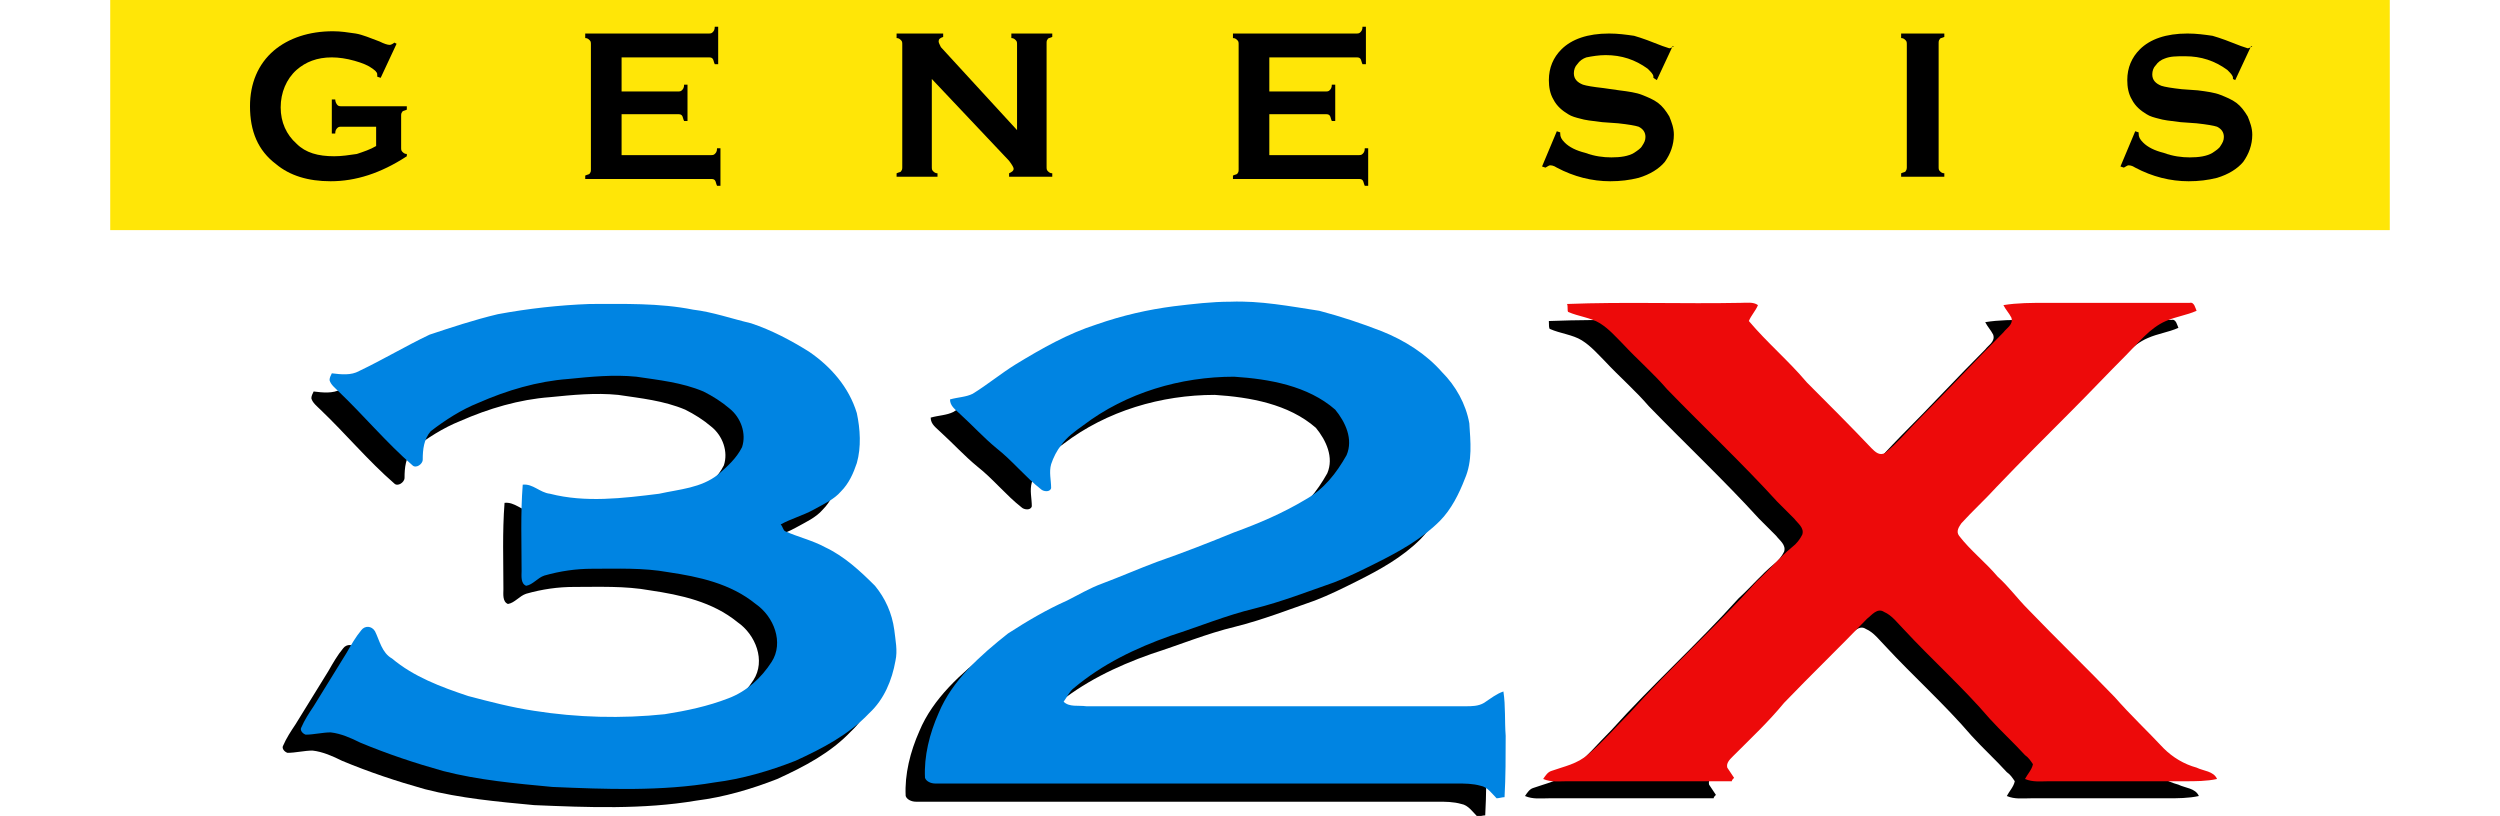
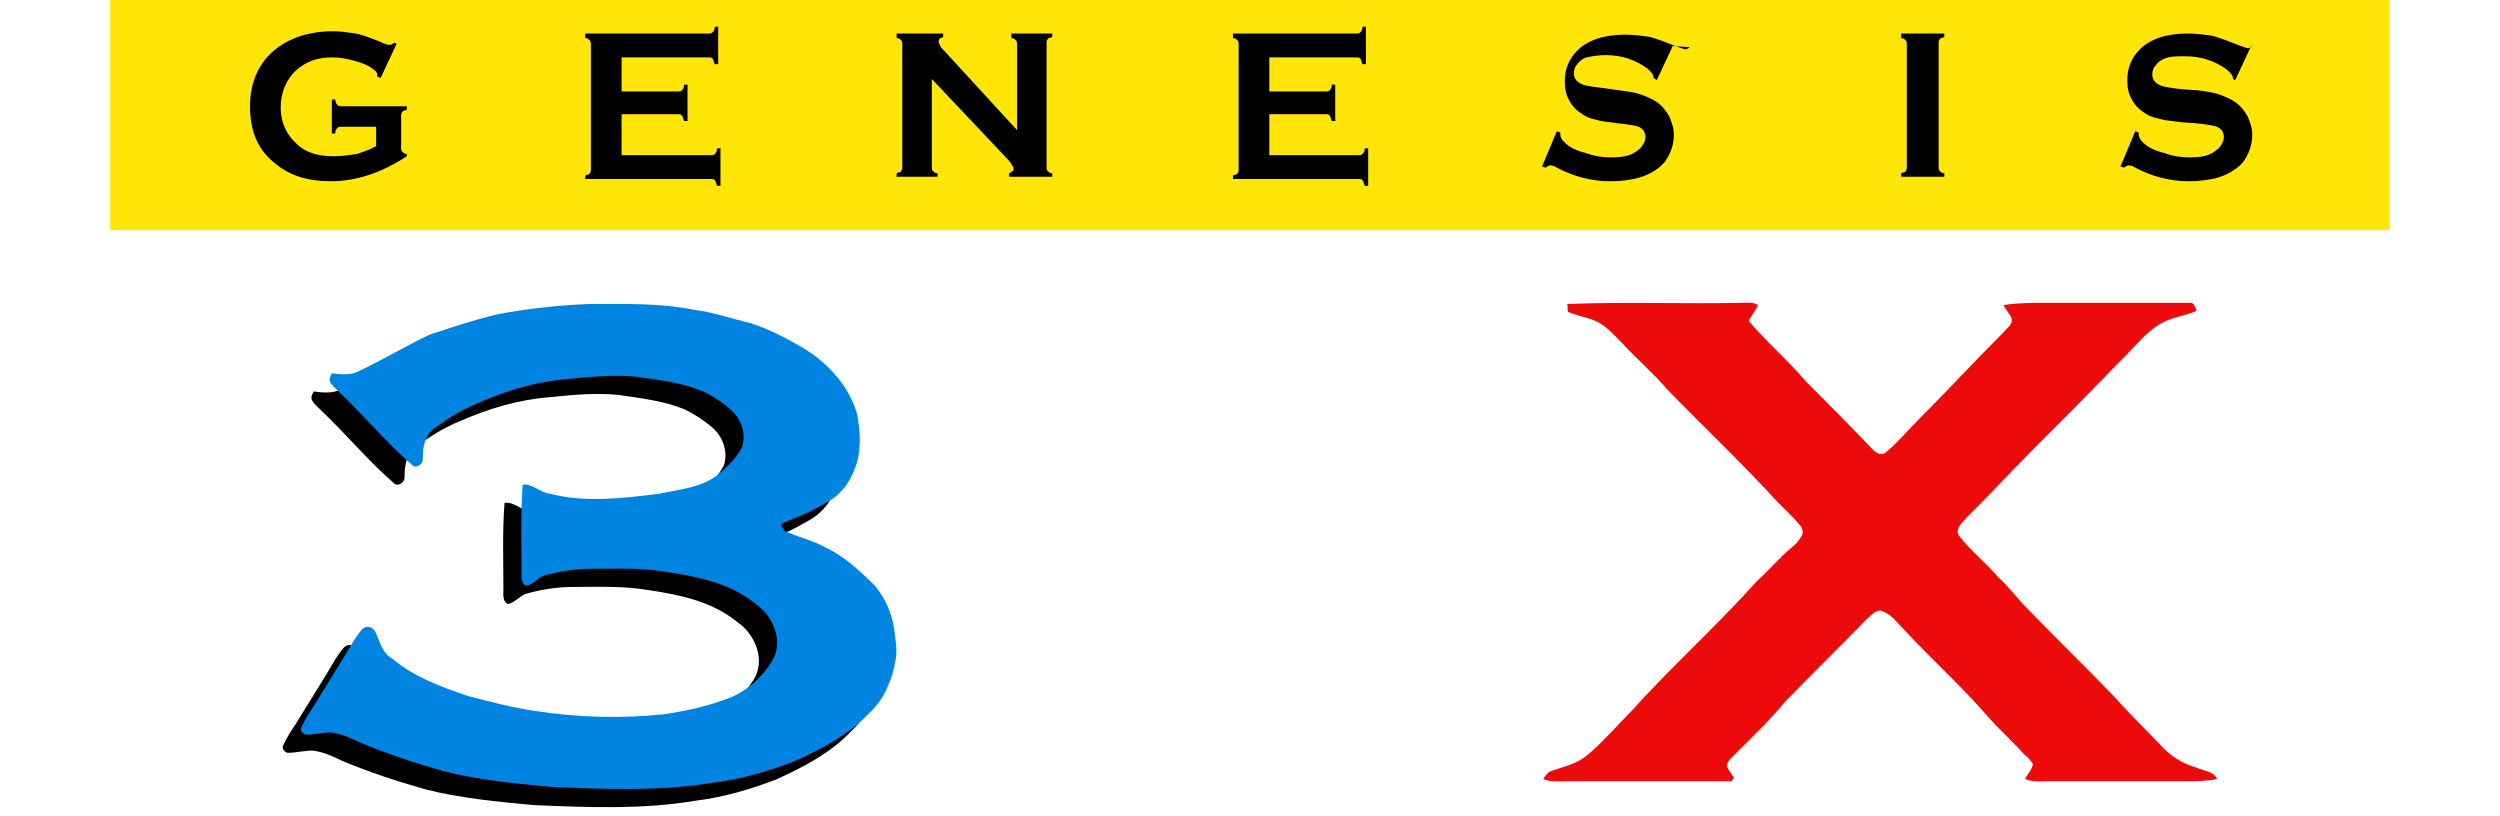
<svg xmlns="http://www.w3.org/2000/svg" xmlns:ns1="http://sodipodi.sourceforge.net/DTD/sodipodi-0.dtd" xmlns:ns2="http://www.inkscape.org/namespaces/inkscape" version="1.1" id="Layer_1" x="0px" y="0px" viewBox="0 0 220 71.8" xml:space="preserve" ns1:docname="logo.svg" width="220" height="71.8" ns2:version="0.92.5 (2060ec1f9f, 2020-04-08)">
  <defs id="defs43" />
  <ns1:namedview pagecolor="#ffffff" bordercolor="#666666" borderopacity="1" objecttolerance="10" gridtolerance="10" guidetolerance="10" ns2:pageopacity="0" ns2:pageshadow="2" ns2:window-width="3840" ns2:window-height="2065" id="namedview41" showgrid="false" ns2:zoom="5.2110909" ns2:cx="139.95669" ns2:cy="37.651164" ns2:window-x="0" ns2:window-y="0" ns2:window-maximized="1" ns2:current-layer="Layer_1" />
  <g id="g38" transform="translate(-55.5,-0.05)">
    <g id="g16">
      <g id="g8">
-         <path d="m 157.1,28.6 c 1.7,-0.2 3.3,-0.4 5,-0.4 2.6,-0.1 5.2,0.4 7.8,0.8 1.9,0.5 3.7,1.1 5.5,1.8 2,0.8 3.9,2 5.3,3.6 1.2,1.2 2.1,2.8 2.4,4.5 0.1,1.6 0.3,3.3 -0.4,4.9 -0.5,1.3 -1.2,2.7 -2.2,3.7 -1.6,1.6 -3.6,2.7 -5.6,3.7 -1.2,0.6 -2.4,1.2 -3.7,1.7 -2.3,0.8 -4.6,1.7 -7,2.3 -2.5,0.6 -4.9,1.6 -7.4,2.4 -3.1,1.1 -6,2.5 -8.5,4.6 -0.4,0.3 -0.6,0.8 -0.9,1.2 0.5,0.5 1.3,0.3 2,0.4 11.1,0 22.3,0 33.4,0 0.5,0 1.1,0 1.6,-0.3 0.6,-0.4 1.1,-0.8 1.7,-1 0.2,1.3 0.1,2.6 0.2,3.9 0,1.8 0,3.6 -0.1,5.4 -0.2,0 -0.5,0.1 -0.7,0.1 -0.4,-0.4 -0.8,-1 -1.4,-1.1 -0.7,-0.2 -1.4,-0.2 -2.1,-0.2 -15.3,0 -30.6,0 -45.9,0 -0.4,0 -0.8,-0.2 -0.9,-0.5 -0.1,-1.9 0.4,-3.9 1.2,-5.7 1.2,-2.9 3.7,-5.1 6.1,-7 1.7,-1.1 3.4,-2.1 5.2,-2.9 1,-0.5 2,-1.1 3.1,-1.5 1.6,-0.6 3.2,-1.3 4.8,-1.9 2.3,-0.8 4.6,-1.7 6.8,-2.6 2.2,-0.8 4.3,-1.7 6.3,-2.9 1.6,-0.9 2.7,-2.3 3.6,-3.9 0.6,-1.4 -0.1,-2.9 -1,-4 -2.4,-2.1 -5.8,-2.7 -8.9,-2.9 -4.7,0 -9.5,1.4 -13.3,4.3 -0.7,0.5 -1.4,1 -1.9,1.7 -0.4,0.5 -0.7,1.1 -0.9,1.7 -0.2,0.7 0,1.4 0,2.1 -0.1,0.4 -0.7,0.3 -0.9,0.1 -1.4,-1.1 -2.5,-2.5 -3.9,-3.6 -1.1,-0.9 -2.1,-2 -3.2,-3 -0.4,-0.4 -0.9,-0.7 -0.9,-1.3 0.7,-0.2 1.4,-0.2 2,-0.5 1.3,-0.8 2.5,-1.8 3.8,-2.6 2.3,-1.4 4.6,-2.7 7.1,-3.5 2.4,-0.8 4.6,-1.4 6.8,-1.6 z" id="path2" ns2:connector-curvature="0" />
        <path d="m 97.7,29.3 c 2.7,-0.5 5.4,-0.8 8.1,-0.9 3,0 6.1,-0.1 9.1,0.5 1.7,0.2 3.4,0.8 5.1,1.2 1.8,0.6 3.5,1.5 5.1,2.5 1.9,1.3 3.5,3.1 4.2,5.4 0.3,1.4 0.4,3 0,4.4 -0.3,0.9 -0.7,1.8 -1.4,2.5 -0.6,0.7 -1.5,1.1 -2.4,1.6 -0.9,0.5 -2,0.8 -2.9,1.3 0.2,0.2 0.2,0.5 0.4,0.6 1.1,0.5 2.4,0.8 3.5,1.4 1.7,0.8 3.1,2.1 4.4,3.4 0.9,1.1 1.5,2.4 1.7,3.9 0.1,0.9 0.3,1.8 0.1,2.7 -0.3,1.7 -1,3.4 -2.3,4.6 -1.8,1.9 -4.1,3.1 -6.5,4.2 -2.3,0.9 -4.7,1.6 -7.1,1.9 -4.7,0.8 -9.6,0.6 -14.3,0.4 C 99.3,70.6 96,70.3 92.9,69.5 90.4,68.8 88,68 85.6,67 84.8,66.6 83.9,66.2 83,66.1 c -0.7,0 -1.5,0.2 -2.2,0.2 -0.3,-0.1 -0.5,-0.4 -0.4,-0.6 0.3,-0.7 0.7,-1.3 1.1,-1.9 1,-1.6 1.9,-3.1 2.9,-4.7 0.4,-0.7 0.8,-1.4 1.3,-2 0.3,-0.4 0.9,-0.4 1.2,0.1 0.4,0.8 0.6,1.9 1.5,2.4 1.9,1.6 4.3,2.5 6.7,3.3 1.9,0.5 3.8,1 5.8,1.3 3.8,0.6 7.7,0.7 11.5,0.3 1.9,-0.3 3.8,-0.7 5.6,-1.4 1.6,-0.6 2.9,-1.8 3.8,-3.2 1.1,-1.7 0.2,-4 -1.4,-5.1 -2.2,-1.8 -5,-2.4 -7.7,-2.8 -2.2,-0.4 -4.5,-0.3 -6.7,-0.3 -1.4,0 -2.8,0.2 -4.2,0.6 -0.6,0.2 -1,0.8 -1.6,0.9 -0.5,-0.2 -0.4,-0.9 -0.4,-1.3 0,-2.5 -0.1,-5 0.1,-7.6 0.9,-0.1 1.5,0.7 2.4,0.8 3.1,0.8 6.4,0.4 9.6,0 1.8,-0.4 3.7,-0.5 5.2,-1.7 0.8,-0.7 1.6,-1.4 2.1,-2.4 0.4,-1.2 -0.1,-2.6 -1.1,-3.4 -0.7,-0.6 -1.5,-1.1 -2.3,-1.5 -1.9,-0.8 -3.9,-1 -5.9,-1.3 -2,-0.2 -4,0 -6,0.2 -2.7,0.2 -5.4,1 -7.9,2.1 -1.5,0.6 -2.9,1.5 -4.2,2.5 -0.6,0.7 -0.7,1.6 -0.7,2.5 0,0.4 -0.6,0.8 -0.9,0.5 -2.3,-2 -4.3,-4.4 -6.5,-6.5 -0.3,-0.3 -0.7,-0.6 -0.8,-1 0,-0.2 0.1,-0.4 0.2,-0.6 0.8,0.1 1.7,0.2 2.4,-0.2 2.1,-1 4.1,-2.2 6.2,-3.2 1.8,-0.7 3.9,-1.3 6,-1.8 z" id="path4" ns2:connector-curvature="0" />
-         <path d="m 191.8,28.3 c 5.1,-0.2 10.2,0 15.3,-0.1 0.5,0 1.1,-0.1 1.5,0.2 -0.2,0.5 -0.6,0.9 -0.8,1.4 1.6,1.9 3.5,3.5 5.1,5.4 1.9,1.9 3.8,3.8 5.7,5.8 0.3,0.3 0.7,0.7 1.2,0.4 1.1,-0.9 2,-2 3,-3 2.5,-2.5 4.9,-5.1 7.4,-7.6 0.3,-0.4 0.9,-0.7 0.7,-1.3 -0.2,-0.4 -0.5,-0.7 -0.7,-1.1 1.2,-0.2 2.5,-0.2 3.8,-0.2 4.2,0 8.4,0 12.6,0 0.4,-0.1 0.5,0.5 0.6,0.7 -0.9,0.4 -1.8,0.5 -2.7,0.9 -1.4,0.6 -2.4,1.9 -3.5,3 -1.6,1.6 -3.2,3.3 -4.8,4.9 -2.2,2.2 -4.4,4.4 -6.6,6.7 -1,1.1 -2.1,2.1 -3.1,3.2 -0.2,0.3 -0.5,0.7 -0.2,1.1 1,1.3 2.3,2.3 3.4,3.6 1,0.9 1.7,1.9 2.7,2.9 2.5,2.6 5.1,5.1 7.6,7.7 1.4,1.6 2.9,3 4.3,4.5 0.8,0.8 1.8,1.4 2.9,1.7 0.6,0.3 1.5,0.3 1.8,1 -0.9,0.2 -1.9,0.2 -2.8,0.2 -4,0 -8,0 -12,0 -0.7,0 -1.4,0.1 -2.1,-0.2 0.2,-0.4 0.6,-0.8 0.7,-1.3 -0.2,-0.3 -0.4,-0.6 -0.7,-0.8 -1,-1.1 -2.1,-2.1 -3.1,-3.2 -2.4,-2.8 -5.1,-5.2 -7.6,-7.9 -0.5,-0.5 -1,-1.2 -1.7,-1.5 -0.6,-0.4 -1.1,0.3 -1.5,0.6 -2.4,2.5 -4.9,4.9 -7.3,7.4 -1.4,1.7 -2.9,3.1 -4.5,4.7 -0.3,0.3 -0.6,0.6 -0.5,1 0.2,0.3 0.4,0.6 0.6,0.9 -0.1,0.1 -0.2,0.2 -0.2,0.3 -4.8,0 -9.6,0 -14.5,0 -0.7,0 -1.4,0.1 -2.1,-0.2 0.2,-0.3 0.4,-0.6 0.7,-0.7 1.1,-0.4 2.3,-0.6 3.3,-1.5 1.3,-1.1 2.4,-2.4 3.6,-3.6 3.6,-4 7.6,-7.6 11.2,-11.6 1.1,-1 2,-2.1 3.1,-3 0.4,-0.3 0.7,-0.7 0.9,-1.1 0.2,-0.6 -0.4,-1 -0.7,-1.4 -0.5,-0.5 -1,-1 -1.5,-1.5 -3.1,-3.4 -6.5,-6.6 -9.7,-9.9 -1.2,-1.4 -2.6,-2.6 -3.9,-4 -0.6,-0.6 -1.2,-1.3 -2,-1.8 -0.8,-0.5 -1.9,-0.6 -2.8,-1 -0.1,0 -0.1,-0.4 -0.1,-0.7 z" id="path6" ns2:connector-curvature="0" />
      </g>
-       <path d="m 158.8,27 c 1.7,-0.2 3.3,-0.4 5,-0.4 2.6,-0.1 5.2,0.4 7.8,0.8 1.9,0.5 3.7,1.1 5.5,1.8 2,0.8 3.9,2 5.3,3.6 1.2,1.2 2.1,2.8 2.4,4.5 0.1,1.6 0.3,3.3 -0.4,4.9 -0.5,1.3 -1.2,2.7 -2.2,3.7 -1.6,1.6 -3.6,2.7 -5.6,3.7 -1.2,0.6 -2.4,1.2 -3.7,1.7 -2.3,0.8 -4.6,1.7 -7,2.3 -2.5,0.6 -4.9,1.6 -7.4,2.4 -3.1,1.1 -6,2.5 -8.5,4.6 -0.4,0.3 -0.6,0.8 -0.9,1.2 0.5,0.5 1.3,0.3 2,0.4 11.1,0 22.3,0 33.4,0 0.5,0 1.1,0 1.6,-0.3 0.6,-0.4 1.1,-0.8 1.7,-1 0.2,1.3 0.1,2.6 0.2,3.9 0,1.8 0,3.6 -0.1,5.4 -0.2,0 -0.5,0.1 -0.7,0.1 -0.4,-0.4 -0.8,-1 -1.4,-1.1 -0.7,-0.2 -1.4,-0.2 -2.1,-0.2 -15.3,0 -30.6,0 -45.9,0 -0.4,0 -0.8,-0.2 -0.9,-0.5 -0.1,-1.9 0.4,-3.9 1.2,-5.7 1.2,-2.9 3.7,-5.1 6.1,-7 1.7,-1.1 3.4,-2.1 5.2,-2.9 1,-0.5 2,-1.1 3.1,-1.5 1.6,-0.6 3.2,-1.3 4.8,-1.9 2.3,-0.8 4.6,-1.7 6.8,-2.6 2.2,-0.8 4.3,-1.7 6.3,-2.9 1.6,-0.9 2.7,-2.3 3.6,-3.9 0.6,-1.4 -0.1,-2.9 -1,-4 -2.4,-2.1 -5.8,-2.7 -8.9,-2.9 -4.7,0 -9.5,1.4 -13.3,4.3 -0.7,0.5 -1.4,1 -1.9,1.7 -0.4,0.5 -0.7,1.1 -0.9,1.7 -0.2,0.7 0,1.4 0,2.1 -0.1,0.4 -0.7,0.3 -0.9,0.1 -1.4,-1.1 -2.5,-2.5 -3.9,-3.6 -1.1,-0.9 -2.1,-2 -3.2,-3 -0.4,-0.4 -0.9,-0.7 -0.9,-1.3 0.7,-0.2 1.4,-0.2 2,-0.5 1.3,-0.8 2.5,-1.8 3.8,-2.6 2.3,-1.4 4.6,-2.7 7.1,-3.5 2.3,-0.8 4.5,-1.3 6.8,-1.6 z" id="path10" ns2:connector-curvature="0" style="fill:#0084e2" />
      <path d="m 99.3,27.7 c 2.7,-0.5 5.4,-0.8 8.1,-0.9 3,0 6.1,-0.1 9.1,0.5 1.7,0.2 3.4,0.8 5.1,1.2 1.8,0.6 3.5,1.5 5.1,2.5 1.9,1.3 3.5,3.1 4.2,5.4 0.3,1.4 0.4,3 0,4.4 -0.3,0.9 -0.7,1.8 -1.4,2.5 -0.6,0.7 -1.5,1.1 -2.4,1.6 -0.9,0.5 -2,0.8 -2.9,1.3 0.2,0.2 0.2,0.5 0.4,0.6 1.1,0.5 2.4,0.8 3.5,1.4 1.7,0.8 3.1,2.1 4.4,3.4 0.9,1.1 1.5,2.4 1.7,3.9 0.1,0.9 0.3,1.8 0.1,2.7 -0.3,1.7 -1,3.4 -2.3,4.6 -1.8,1.9 -4.1,3.1 -6.5,4.2 -2.3,0.9 -4.7,1.6 -7.1,1.9 -4.7,0.8 -9.6,0.6 -14.3,0.4 C 100.9,69 97.6,68.7 94.5,67.9 92,67.2 89.6,66.4 87.2,65.4 86.4,65 85.5,64.6 84.6,64.5 c -0.7,0 -1.5,0.2 -2.2,0.2 -0.3,-0.1 -0.5,-0.4 -0.4,-0.6 0.3,-0.7 0.7,-1.3 1.1,-1.9 1,-1.6 1.9,-3.1 2.9,-4.7 0.4,-0.7 0.8,-1.4 1.3,-2 0.3,-0.4 0.9,-0.4 1.2,0.1 0.4,0.8 0.6,1.9 1.5,2.4 1.9,1.6 4.3,2.5 6.7,3.3 1.9,0.5 3.8,1 5.8,1.3 3.8,0.6 7.7,0.7 11.5,0.3 1.9,-0.3 3.8,-0.7 5.6,-1.4 1.6,-0.6 2.9,-1.8 3.8,-3.2 1.1,-1.7 0.2,-4 -1.4,-5.1 -2.2,-1.8 -5,-2.4 -7.7,-2.8 -2.2,-0.4 -4.5,-0.3 -6.7,-0.3 -1.4,0 -2.8,0.2 -4.2,0.6 -0.6,0.2 -1,0.8 -1.6,0.9 -0.5,-0.2 -0.4,-0.9 -0.4,-1.3 0,-2.5 -0.1,-5 0.1,-7.6 0.9,-0.1 1.5,0.7 2.4,0.8 3.1,0.8 6.4,0.4 9.6,0 1.8,-0.4 3.7,-0.5 5.2,-1.7 0.8,-0.7 1.6,-1.4 2.1,-2.4 0.4,-1.2 -0.1,-2.6 -1.1,-3.4 -0.7,-0.6 -1.5,-1.1 -2.3,-1.5 -1.9,-0.8 -3.9,-1 -5.9,-1.3 -2,-0.2 -4,0 -6,0.2 -2.7,0.2 -5.4,1 -7.9,2.1 -1.5,0.6 -2.9,1.5 -4.2,2.5 -0.6,0.7 -0.7,1.6 -0.7,2.5 0,0.4 -0.6,0.8 -0.9,0.5 -2.3,-2 -4.3,-4.4 -6.5,-6.5 -0.3,-0.3 -0.7,-0.6 -0.8,-1 0,-0.2 0.1,-0.4 0.2,-0.6 0.8,0.1 1.7,0.2 2.4,-0.2 2.1,-1 4.1,-2.2 6.2,-3.2 1.8,-0.6 3.9,-1.3 6,-1.8 z" id="path12" ns2:connector-curvature="0" style="fill:#0084e2" />
      <path d="m 193.4,26.8 c 5.1,-0.2 10.2,0 15.3,-0.1 0.5,0 1.1,-0.1 1.5,0.2 -0.2,0.5 -0.6,0.9 -0.8,1.4 1.6,1.9 3.5,3.5 5.1,5.4 1.9,1.9 3.8,3.8 5.7,5.8 0.3,0.3 0.7,0.7 1.2,0.4 1.1,-0.9 2,-2 3,-3 2.5,-2.5 4.9,-5.1 7.4,-7.6 0.3,-0.4 0.9,-0.7 0.7,-1.3 -0.2,-0.4 -0.5,-0.7 -0.7,-1.1 1.2,-0.2 2.5,-0.2 3.8,-0.2 4.2,0 8.4,0 12.6,0 0.4,-0.1 0.5,0.5 0.6,0.7 -0.9,0.4 -1.8,0.5 -2.7,0.9 -1.4,0.6 -2.4,1.9 -3.5,3 -1.6,1.6 -3.2,3.3 -4.8,4.9 -2.2,2.2 -4.4,4.4 -6.6,6.7 -1,1.1 -2.1,2.1 -3.1,3.2 -0.2,0.3 -0.5,0.7 -0.2,1.1 1,1.3 2.3,2.3 3.4,3.6 1,0.9 1.7,1.9 2.7,2.9 2.5,2.6 5.1,5.1 7.6,7.7 1.4,1.6 2.9,3 4.3,4.5 0.8,0.8 1.8,1.4 2.9,1.7 0.6,0.3 1.5,0.3 1.8,1 -0.9,0.2 -1.9,0.2 -2.8,0.2 -4,0 -8,0 -12,0 -0.7,0 -1.4,0.1 -2.1,-0.2 0.2,-0.4 0.6,-0.8 0.7,-1.3 -0.2,-0.3 -0.4,-0.6 -0.7,-0.8 -1,-1.1 -2.1,-2.1 -3.1,-3.2 -2.4,-2.8 -5.1,-5.2 -7.6,-7.9 -0.5,-0.5 -1,-1.2 -1.7,-1.5 -0.6,-0.4 -1.1,0.3 -1.5,0.6 -2.4,2.5 -4.9,4.9 -7.3,7.4 -1.4,1.7 -2.9,3.1 -4.5,4.7 -0.3,0.3 -0.6,0.6 -0.5,1 0.2,0.3 0.4,0.6 0.6,0.9 -0.1,0.1 -0.2,0.2 -0.2,0.3 -4.8,0 -9.6,0 -14.5,0 -0.7,0 -1.4,0.1 -2.1,-0.2 0.2,-0.3 0.4,-0.6 0.7,-0.7 1.1,-0.4 2.3,-0.6 3.3,-1.5 1.3,-1.1 2.4,-2.4 3.6,-3.6 3.6,-4 7.6,-7.6 11.2,-11.6 1.1,-1 2,-2.1 3.1,-3 0.4,-0.3 0.7,-0.7 0.9,-1.1 0.2,-0.6 -0.4,-1 -0.7,-1.4 -0.5,-0.5 -1,-1 -1.5,-1.5 -3.1,-3.4 -6.5,-6.6 -9.7,-9.9 -1.2,-1.4 -2.6,-2.6 -3.9,-4 -0.6,-0.6 -1.2,-1.3 -2,-1.8 -0.8,-0.5 -1.9,-0.6 -2.8,-1 -0.1,-0.1 0,-0.5 -0.1,-0.7 z" id="path14" ns2:connector-curvature="0" style="fill:#ed0a0a" />
    </g>
    <g id="g36">
      <rect x="65.2" width="200.6" height="20.3" id="rect18" y="0" style="fill:#ffe607" />
      <g id="g34">
        <path d="m 88.6,11.2 h -3 c -0.2,0 -0.3,0 -0.4,0.1 -0.1,0.1 -0.2,0.2 -0.2,0.5 h -0.3 v -3 H 85 c 0,0.2 0.1,0.4 0.2,0.5 0.1,0.1 0.2,0.1 0.4,0.1 h 5.7 v 0.3 c -0.2,0.1 -0.4,0.1 -0.4,0.2 -0.1,0.1 -0.1,0.2 -0.1,0.4 V 13 c 0,0.2 0,0.3 0.1,0.4 0.1,0.1 0.2,0.2 0.4,0.2 v 0.2 C 89,15.3 86.8,16 84.6,16 c -2,0 -3.6,-0.5 -4.8,-1.5 -1.6,-1.2 -2.3,-2.9 -2.3,-5.1 0,-2 0.7,-3.7 2.1,-4.9 1.3,-1.1 3.1,-1.7 5.2,-1.7 0.7,0 1.3,0.1 2,0.2 0.6,0.1 1.3,0.4 2.1,0.7 0.4,0.2 0.7,0.3 0.9,0.3 0.1,0 0.3,-0.1 0.4,-0.2 l 0.2,0.1 -1.4,3 -0.3,-0.1 c 0,-0.2 0,-0.4 -0.1,-0.4 C 88.6,6.3 88.4,6.2 88.3,6.1 87.9,5.8 87.4,5.6 86.7,5.4 86,5.2 85.3,5.1 84.7,5.1 c -1.3,0 -2.3,0.4 -3.1,1.1 -0.9,0.8 -1.4,2 -1.4,3.3 0,1.3 0.5,2.4 1.4,3.2 0.8,0.8 1.9,1.1 3.3,1.1 0.7,0 1.3,-0.1 2,-0.2 0.6,-0.2 1.2,-0.4 1.7,-0.7 z" id="path20" ns2:connector-curvature="0" />
        <path d="m 110.2,10.2 v 3.5 h 7.8 c 0.2,0 0.3,0 0.4,-0.1 0.1,-0.1 0.2,-0.2 0.2,-0.5 h 0.3 v 3.3 h -0.3 c -0.1,-0.2 -0.1,-0.4 -0.2,-0.5 -0.1,-0.1 -0.2,-0.1 -0.4,-0.1 h -11 v -0.3 c 0.2,-0.1 0.4,-0.1 0.4,-0.2 0.1,-0.1 0.1,-0.2 0.1,-0.4 V 4 c 0,-0.2 0,-0.3 -0.1,-0.4 C 107.3,3.5 107.2,3.4 107,3.4 V 3 h 10.8 c 0.2,0 0.3,0 0.4,-0.1 0.1,-0.1 0.2,-0.2 0.2,-0.5 h 0.3 v 3.3 h -0.3 C 118.3,5.5 118.3,5.3 118.2,5.2 118.1,5.1 118,5.1 117.8,5.1 h -7.6 v 3 h 4.9 c 0.2,0 0.3,0 0.4,-0.1 0.1,-0.1 0.2,-0.2 0.2,-0.5 h 0.3 v 3.2 h -0.3 c -0.1,-0.2 -0.1,-0.4 -0.2,-0.5 -0.1,-0.1 -0.2,-0.1 -0.4,-0.1 h -4.9 z" id="path22" ns2:connector-curvature="0" />
        <path d="m 137.5,7 v 7.7 c 0,0.2 0,0.3 0.1,0.4 0.1,0.1 0.2,0.2 0.4,0.2 v 0.3 h -3.6 v -0.3 c 0.2,-0.1 0.4,-0.1 0.4,-0.2 0.1,-0.1 0.1,-0.2 0.1,-0.4 V 4 c 0,-0.2 0,-0.3 -0.1,-0.4 -0.1,-0.1 -0.2,-0.2 -0.4,-0.2 V 3 h 4.1 v 0.3 c -0.3,0.1 -0.4,0.2 -0.4,0.4 0,0.1 0.1,0.3 0.2,0.5 l 6.7,7.3 V 4 c 0,-0.2 0,-0.3 -0.1,-0.4 -0.1,-0.1 -0.2,-0.2 -0.4,-0.2 V 3 h 3.6 v 0.3 c -0.2,0.1 -0.4,0.1 -0.4,0.2 -0.1,0.1 -0.1,0.2 -0.1,0.4 v 10.8 c 0,0.2 0,0.3 0.1,0.4 0.1,0.1 0.2,0.2 0.4,0.2 v 0.3 h -3.8 v -0.3 c 0.2,-0.1 0.4,-0.2 0.4,-0.4 0,-0.1 -0.1,-0.3 -0.4,-0.7 z" id="path24" ns2:connector-curvature="0" />
        <path d="m 167.2,10.2 v 3.5 h 7.8 c 0.2,0 0.3,0 0.4,-0.1 0.1,-0.1 0.2,-0.2 0.2,-0.5 h 0.3 v 3.3 h -0.3 c -0.1,-0.2 -0.1,-0.4 -0.2,-0.5 -0.1,-0.1 -0.2,-0.1 -0.4,-0.1 h -11 v -0.3 c 0.2,-0.1 0.4,-0.1 0.4,-0.2 0.1,-0.1 0.1,-0.2 0.1,-0.4 V 4 c 0,-0.2 0,-0.3 -0.1,-0.4 C 164.3,3.5 164.2,3.4 164,3.4 V 3 h 10.8 c 0.2,0 0.3,0 0.4,-0.1 0.1,-0.1 0.2,-0.2 0.2,-0.5 h 0.3 v 3.3 h -0.3 C 175.3,5.5 175.3,5.3 175.2,5.2 175.1,5.1 175,5.1 174.8,5.1 h -7.6 v 3 h 4.9 c 0.2,0 0.3,0 0.4,-0.1 0.1,-0.1 0.2,-0.2 0.2,-0.5 h 0.3 v 3.2 h -0.3 c -0.1,-0.2 -0.1,-0.4 -0.2,-0.5 -0.1,-0.1 -0.2,-0.1 -0.4,-0.1 h -4.9 z" id="path26" ns2:connector-curvature="0" />
-         <path d="m 202.7,4.1 -1.4,3 -0.3,-0.2 c 0,-0.1 0,-0.1 0,-0.1 0,-0.2 -0.2,-0.4 -0.5,-0.7 -1.1,-0.8 -2.3,-1.2 -3.7,-1.2 -0.6,0 -1.2,0.1 -1.7,0.2 -0.3,0.1 -0.6,0.3 -0.8,0.6 -0.2,0.2 -0.3,0.5 -0.3,0.8 0,0.5 0.3,0.8 0.8,1 0.3,0.1 0.9,0.2 1.8,0.3 L 198,8 c 0.8,0.1 1.5,0.2 2,0.4 0.5,0.2 1,0.4 1.4,0.7 0.4,0.3 0.7,0.7 1,1.2 0.2,0.5 0.4,1 0.4,1.6 0,0.9 -0.3,1.7 -0.8,2.4 -0.5,0.6 -1.3,1.1 -2.3,1.4 -0.8,0.2 -1.6,0.3 -2.5,0.3 -1.6,0 -3.2,-0.4 -4.7,-1.2 -0.3,-0.2 -0.5,-0.2 -0.6,-0.2 -0.1,0 -0.2,0.1 -0.4,0.2 l -0.3,-0.1 1.3,-3.1 0.3,0.1 c 0,0.1 0,0.1 0,0.1 0,0.3 0.1,0.5 0.4,0.8 0.4,0.4 1,0.7 1.8,0.9 0.8,0.3 1.6,0.4 2.3,0.4 0.8,0 1.5,-0.1 2,-0.4 0.3,-0.2 0.6,-0.4 0.7,-0.6 0.2,-0.3 0.3,-0.5 0.3,-0.8 0,-0.4 -0.2,-0.7 -0.6,-0.9 -0.3,-0.1 -0.9,-0.2 -1.8,-0.3 l -1.4,-0.1 c -0.9,-0.1 -1.6,-0.2 -1.9,-0.3 -0.4,-0.1 -0.8,-0.2 -1.1,-0.4 -0.5,-0.3 -1,-0.7 -1.3,-1.3 -0.3,-0.5 -0.4,-1.1 -0.4,-1.7 0,-1.1 0.4,-2 1.1,-2.7 0.9,-0.9 2.3,-1.4 4.2,-1.4 0.8,0 1.5,0.1 2.2,0.2 0.7,0.2 1.5,0.5 2.5,0.9 0.3,0.1 0.6,0.2 0.6,0.2 0.1,0 0.3,-0.1 0.4,-0.2 z" id="path28" ns2:connector-curvature="0" />
+         <path d="m 202.7,4.1 -1.4,3 -0.3,-0.2 c 0,-0.1 0,-0.1 0,-0.1 0,-0.2 -0.2,-0.4 -0.5,-0.7 -1.1,-0.8 -2.3,-1.2 -3.7,-1.2 -0.6,0 -1.2,0.1 -1.7,0.2 -0.3,0.1 -0.6,0.3 -0.8,0.6 -0.2,0.2 -0.3,0.5 -0.3,0.8 0,0.5 0.3,0.8 0.8,1 0.3,0.1 0.9,0.2 1.8,0.3 L 198,8 c 0.8,0.1 1.5,0.2 2,0.4 0.5,0.2 1,0.4 1.4,0.7 0.4,0.3 0.7,0.7 1,1.2 0.2,0.5 0.4,1 0.4,1.6 0,0.9 -0.3,1.7 -0.8,2.4 -0.5,0.6 -1.3,1.1 -2.3,1.4 -0.8,0.2 -1.6,0.3 -2.5,0.3 -1.6,0 -3.2,-0.4 -4.7,-1.2 -0.3,-0.2 -0.5,-0.2 -0.6,-0.2 -0.1,0 -0.2,0.1 -0.4,0.2 l -0.3,-0.1 1.3,-3.1 0.3,0.1 c 0,0.1 0,0.1 0,0.1 0,0.3 0.1,0.5 0.4,0.8 0.4,0.4 1,0.7 1.8,0.9 0.8,0.3 1.6,0.4 2.3,0.4 0.8,0 1.5,-0.1 2,-0.4 0.3,-0.2 0.6,-0.4 0.7,-0.6 0.2,-0.3 0.3,-0.5 0.3,-0.8 0,-0.4 -0.2,-0.7 -0.6,-0.9 -0.3,-0.1 -0.9,-0.2 -1.8,-0.3 c -0.9,-0.1 -1.6,-0.2 -1.9,-0.3 -0.4,-0.1 -0.8,-0.2 -1.1,-0.4 -0.5,-0.3 -1,-0.7 -1.3,-1.3 -0.3,-0.5 -0.4,-1.1 -0.4,-1.7 0,-1.1 0.4,-2 1.1,-2.7 0.9,-0.9 2.3,-1.4 4.2,-1.4 0.8,0 1.5,0.1 2.2,0.2 0.7,0.2 1.5,0.5 2.5,0.9 0.3,0.1 0.6,0.2 0.6,0.2 0.1,0 0.3,-0.1 0.4,-0.2 z" id="path28" ns2:connector-curvature="0" />
        <path d="M 223.3,14.8 V 4 c 0,-0.2 0,-0.3 -0.1,-0.4 C 223.1,3.5 223,3.4 222.8,3.4 V 3 h 3.8 v 0.3 c -0.2,0.1 -0.4,0.1 -0.4,0.2 -0.1,0.1 -0.1,0.2 -0.1,0.4 v 10.8 c 0,0.2 0,0.3 0.1,0.4 0.1,0.1 0.2,0.2 0.4,0.2 v 0.3 h -3.8 v -0.3 c 0.2,-0.1 0.4,-0.1 0.4,-0.2 0,0 0.1,-0.1 0.1,-0.3 z" id="path30" ns2:connector-curvature="0" />
        <path d="m 253.6,4.1 -1.4,3 L 252,7 c 0,-0.1 0,-0.1 0,-0.1 0,-0.2 -0.2,-0.4 -0.5,-0.7 C 250.4,5.4 249.2,5 247.8,5 247,5 246.5,5 246,5.2 c -0.3,0.1 -0.6,0.3 -0.8,0.6 -0.2,0.2 -0.3,0.5 -0.3,0.8 0,0.5 0.3,0.8 0.8,1 0.3,0.1 0.9,0.2 1.8,0.3 l 1.4,0.1 c 0.8,0.1 1.5,0.2 2,0.4 0.5,0.2 1,0.4 1.4,0.7 0.4,0.3 0.7,0.7 1,1.2 0.2,0.5 0.4,1 0.4,1.6 0,0.9 -0.3,1.7 -0.8,2.4 -0.5,0.6 -1.3,1.1 -2.3,1.4 -0.8,0.2 -1.6,0.3 -2.5,0.3 -1.6,0 -3.2,-0.4 -4.7,-1.2 -0.3,-0.2 -0.5,-0.2 -0.6,-0.2 -0.1,0 -0.2,0.1 -0.4,0.2 l -0.3,-0.1 1.3,-3.1 0.3,0.1 c 0,0.1 0,0.1 0,0.1 0,0.3 0.1,0.5 0.4,0.8 0.4,0.4 1,0.7 1.8,0.9 0.8,0.3 1.6,0.4 2.3,0.4 0.8,0 1.5,-0.1 2,-0.4 0.3,-0.2 0.6,-0.4 0.7,-0.6 0.2,-0.3 0.3,-0.5 0.3,-0.8 0,-0.4 -0.2,-0.7 -0.6,-0.9 -0.3,-0.1 -0.9,-0.2 -1.8,-0.3 l -1.4,-0.1 c -0.9,-0.1 -1.6,-0.2 -1.9,-0.3 -0.4,-0.1 -0.8,-0.2 -1.1,-0.4 -0.5,-0.3 -1,-0.7 -1.3,-1.3 -0.3,-0.5 -0.4,-1.1 -0.4,-1.7 0,-1.1 0.4,-2 1.1,-2.7 0.9,-0.9 2.3,-1.4 4.2,-1.4 0.8,0 1.5,0.1 2.2,0.2 0.7,0.2 1.5,0.5 2.5,0.9 0.3,0.1 0.6,0.2 0.6,0.2 0.1,0 0.3,-0.1 0.4,-0.2 z" id="path32" ns2:connector-curvature="0" />
      </g>
    </g>
  </g>
</svg>